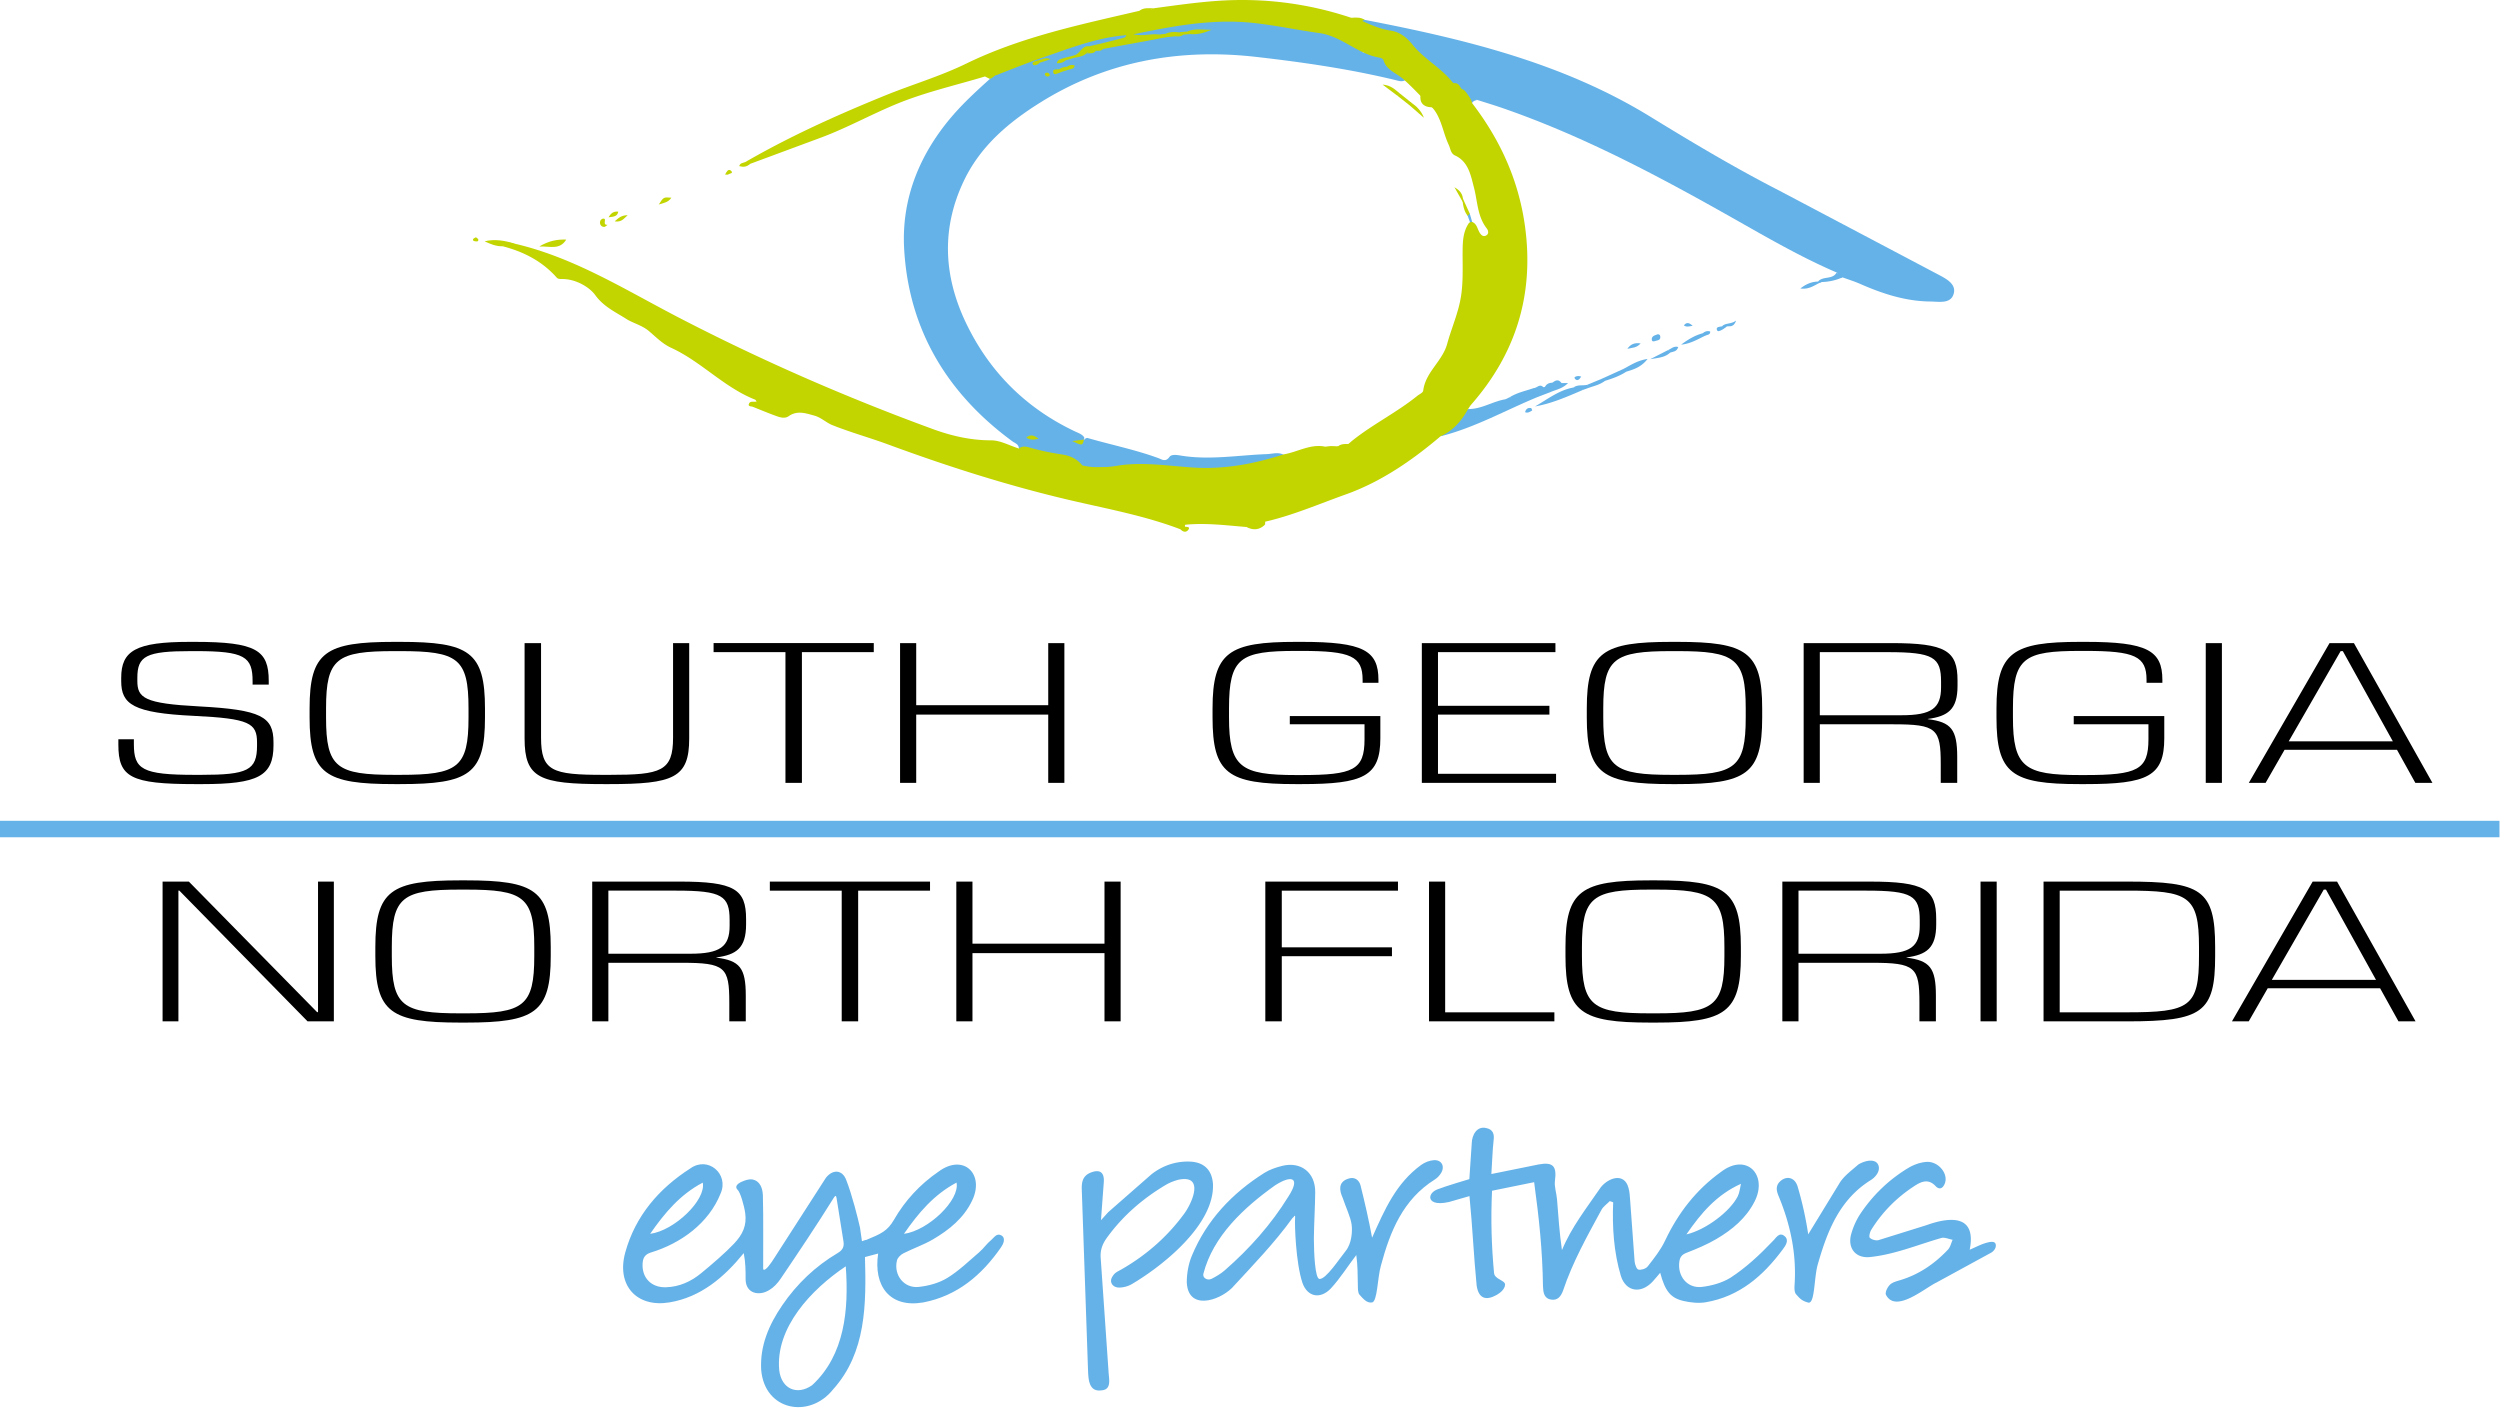
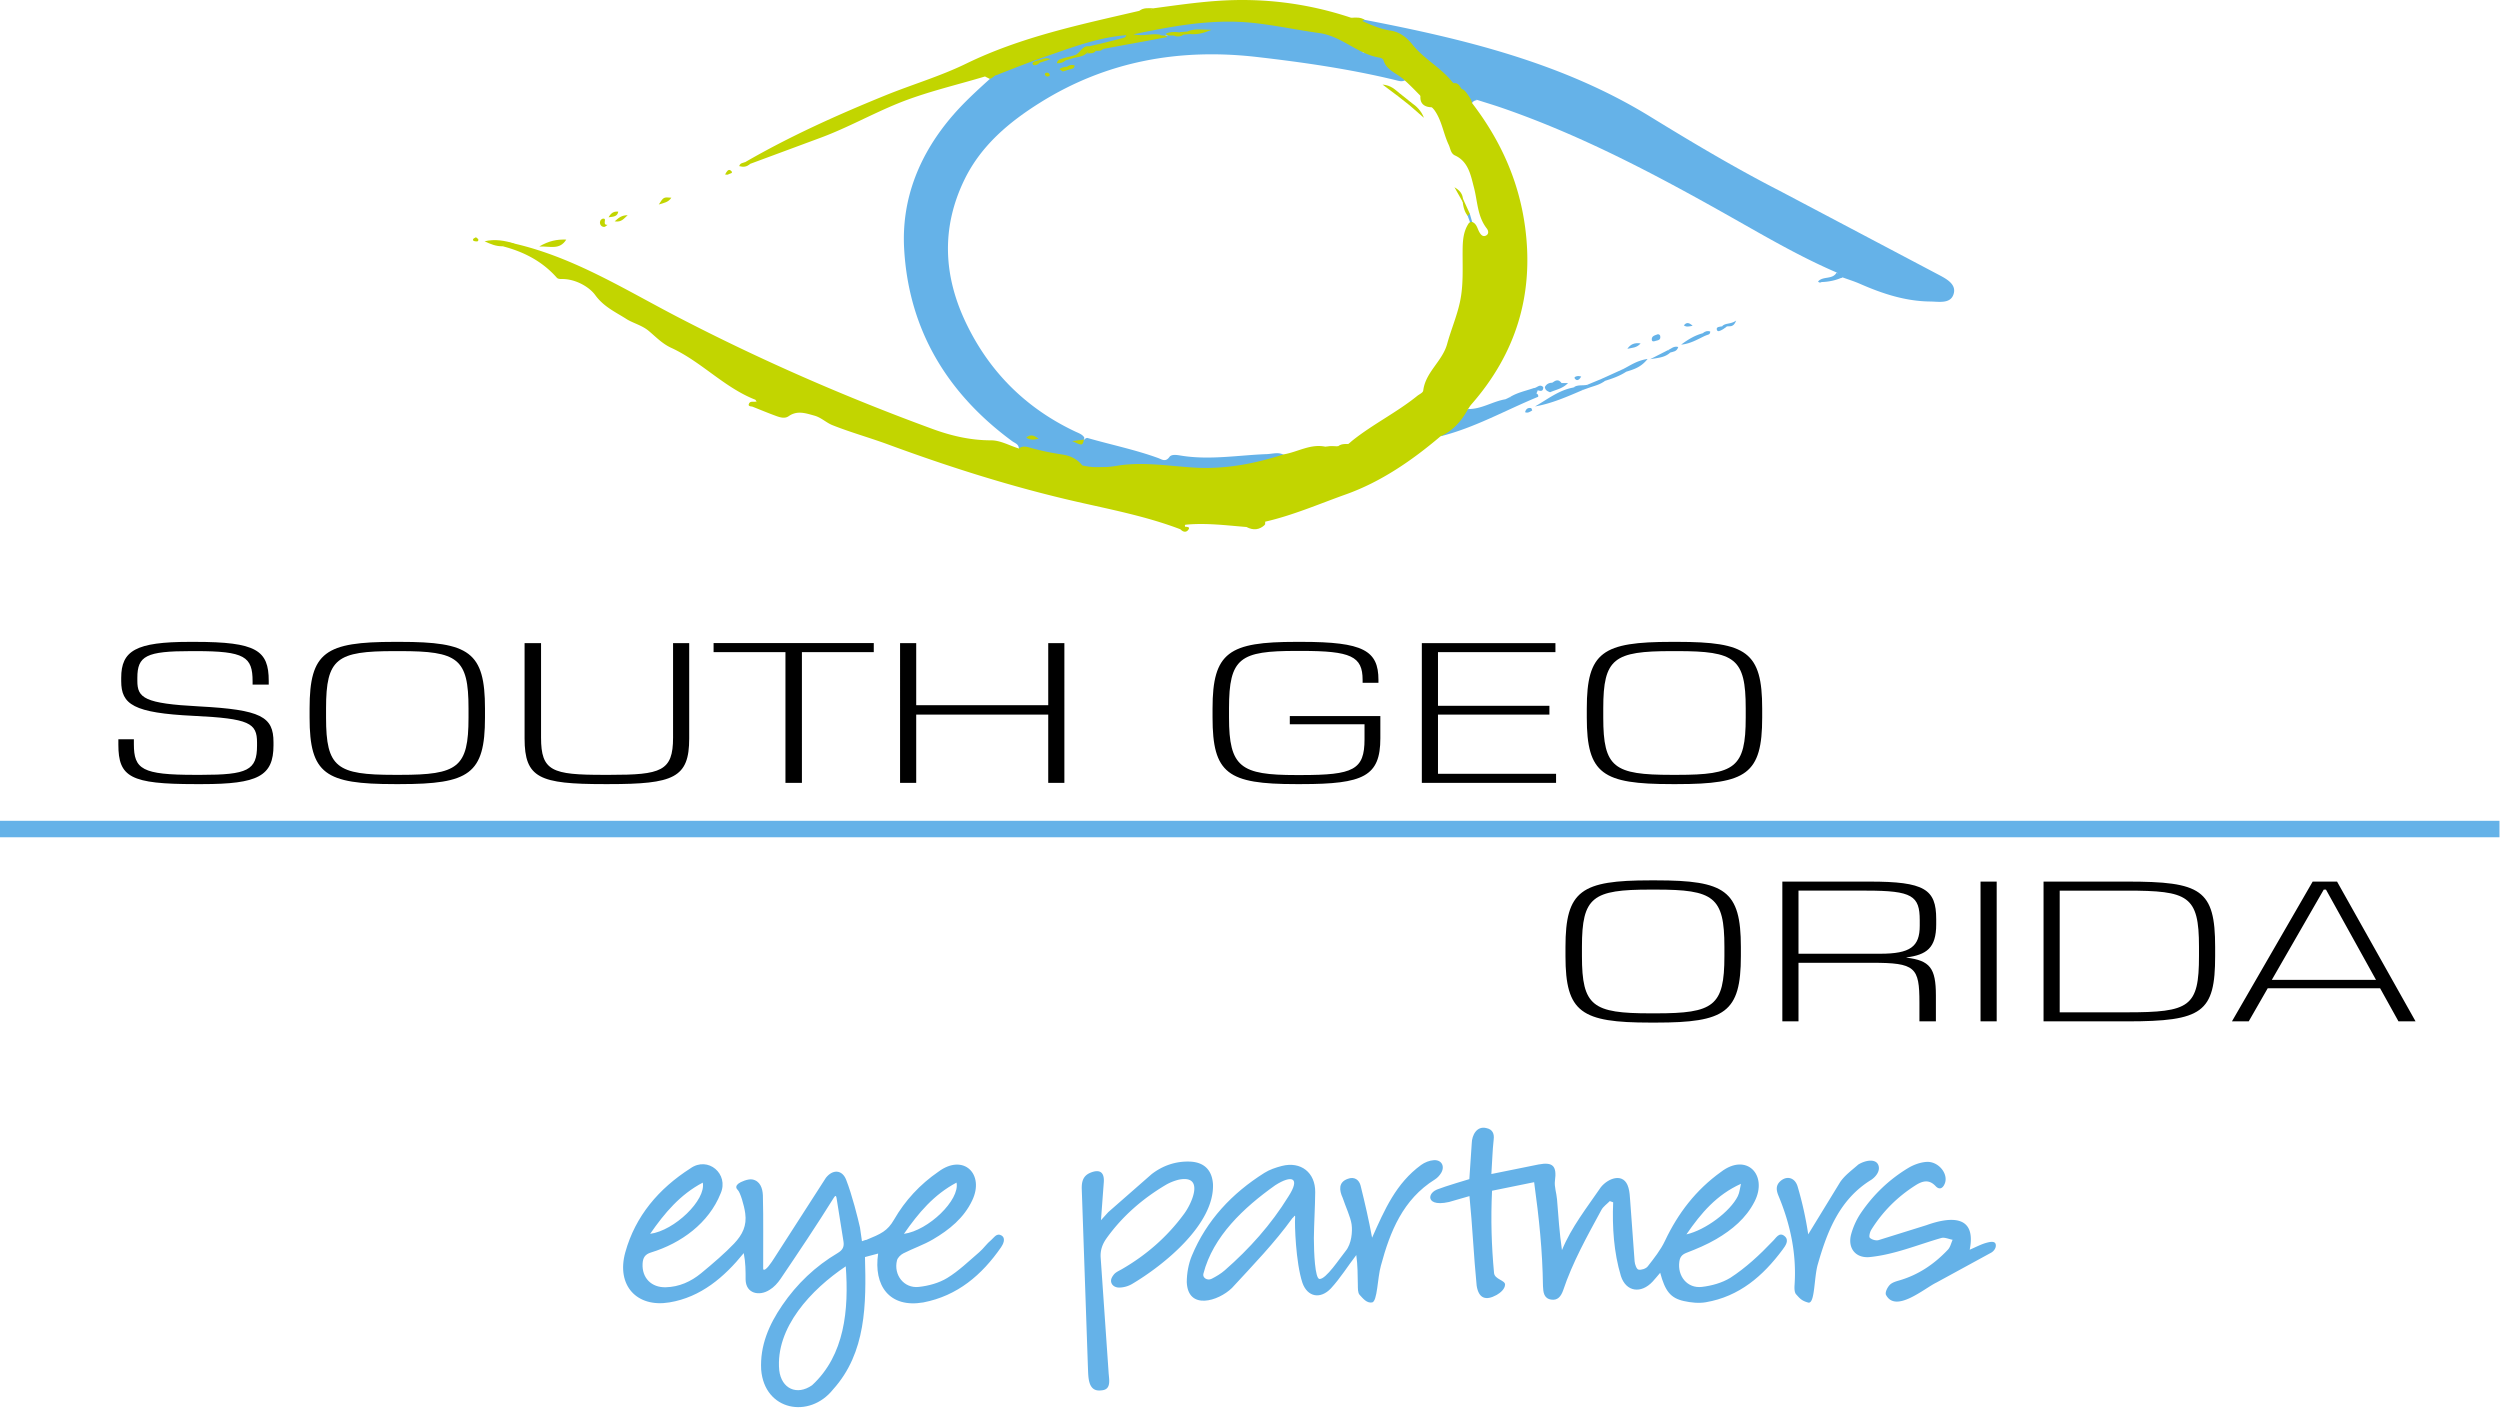
<svg xmlns="http://www.w3.org/2000/svg" xmlns:xlink="http://www.w3.org/1999/xlink" width="304" height="172">
  <g fill="#000">
    <path d="M33.257 90.623c0 3.749-1.887 4.725-8.663 4.725h-.846c-7.892 0-9.355-.851-9.355-4.799v-.651h1.886v.6c0 3.05 1.001 3.725 7.43 3.725h.732c5.659 0 6.814-.55 6.814-3.549v-.375c0-2.375-.924-2.925-7.7-3.25-7.353-.35-8.816-1.4-8.816-4.224v-.399c0-3.3 1.771-4.374 8.316-4.374h.654c7.469 0 8.97 1.024 8.97 4.749v.449h-1.963v-.4c0-3-.963-3.674-6.892-3.674h-.577c-5.467 0-6.545.575-6.545 3.25v.375c0 2.074.848 2.749 7.508 3.098 7.545.401 9.047 1.25 9.047 4.349v.375z" />
    <use xlink:href="#B" />
    <path d="M73.49 95.347c-7.892 0-9.701-.726-9.701-5.549V78.201h2.002v11.497c0 4.074 1.346 4.524 7.584 4.524h.769c6.238 0 7.7-.425 7.7-4.524V78.201h1.963v11.597c0 4.799-1.886 5.549-9.778 5.549h-.539zm24.023-.15h-2.002V79.301h-8.739v-1.1h19.479v1.1h-8.738zm31.915 0h-1.963v-8.298h-16.054v8.298h-1.963V78.201h1.963v7.549h16.054v-7.549h1.963zm28.143.15c-8.277 0-10.125-1.275-10.125-8.099v-1.099c0-6.849 2.002-8.098 10.163-8.098h.694c7.468 0 9.316 1.05 9.316 4.624v.35h-1.925v-.35c0-2.875-1.425-3.524-7.43-3.524h-.616c-6.852 0-8.2.824-8.2 6.972v1.125c0 6.049 1.425 6.998 8.161 6.998h.616c6.353 0 7.701-.624 7.701-4.348v-1.824h-9.086v-1h11.01v2.699c0 4.624-2.041 5.574-9.586 5.574h-.693 0zm31.647-.15h-16.323V78.201h16.246v1.1h-14.282v6.523h13.55v1.075h-13.55v7.198h14.359z" />
    <use xlink:href="#B" x="155.308" />
-     <path d="M231.222 86.974c3.657 0 4.811-.85 4.811-3.399V82.9c0-2.974-.924-3.599-6.468-3.599h-8.276v7.673h9.933 0zm6.775 8.223h-2.002v-2.274c0-4.325-.501-4.849-5.774-4.849h-8.932v7.123h-1.964V78.201h10.626c6.66 0 8.084.925 8.084 4.549v.65c0 2.9-1.193 3.699-3.618 4.024v.025c2.849.35 3.58 1.25 3.58 4.599v3.149h0zm14.9.15c-8.277 0-10.125-1.275-10.125-8.099v-1.099c0-6.849 2.002-8.098 10.163-8.098h.693c7.469 0 9.317 1.05 9.317 4.624v.35h-1.925v-.35c0-2.875-1.425-3.524-7.43-3.524h-.616c-6.852 0-8.2.824-8.2 6.972v1.125c0 6.049 1.425 6.998 8.161 6.998h.616c6.353 0 7.7-.624 7.7-4.348v-1.824h-9.085v-1h11.01v2.699c0 4.624-2.041 5.574-9.586 5.574h-.693 0zm15.323-17.146h1.964v16.996h-1.964zm22.752 11.947l-6.083-10.972h-.269l-6.314 10.972h12.666zm4.812 5.049h-2.078l-2.234-4.024h-13.667l-2.309 4.024h-2.04l9.816-16.996h2.965l9.547 16.996zm-255.187 29h-3.195L21.81 108.301h-.115v15.896H19.77v-16.996h3.195l15.592 15.871h.115v-15.871h1.925zm16.055-.975c7.006 0 8.316-.875 8.316-6.948v-1.151c0-6.073-1.31-6.948-8.316-6.948h-.693c-7.007 0-8.315.875-8.315 6.948v1.151c0 6.073 1.308 6.948 8.315 6.948h.693zm-.693 1.125c-8.392 0-10.317-1.226-10.317-8.073v-1.125c0-6.873 1.925-8.098 10.317-8.098h.693c8.393 0 10.318 1.225 10.318 8.098v1.125c0 6.847-1.925 8.073-10.318 8.073h-.693zm27.952-8.373c3.657 0 4.811-.85 4.811-3.399v-.675c0-2.974-.924-3.599-6.468-3.599h-8.276v7.673h9.933 0zm6.775 8.223h-2.002v-2.274c0-4.325-.501-4.849-5.774-4.849h-8.932v7.123h-1.964v-16.996H82.64c6.66 0 8.084.925 8.084 4.549v.65c0 2.9-1.193 3.699-3.618 4.024v.025c2.849.35 3.58 1.25 3.58 4.599v3.149zm13.667 0h-2.001v-15.896h-8.739v-1.1h19.479v1.1h-8.739zm31.916 0h-1.963v-8.298h-16.054v8.298h-1.963v-16.996h1.963v7.549h16.054v-7.549h1.963zm19.596 0h-2.002v-16.996h16.131v1.1h-14.129v6.898h13.397v1.075h-13.397zm33.148 0h-15.245v-16.996h1.964v15.896h13.281z" />
    <use xlink:href="#B" x="152.716" y="29" />
    <path d="M228.63 115.974c3.657 0 4.811-.85 4.811-3.399v-.675c0-2.974-.924-3.599-6.468-3.599h-8.276v7.673h9.933 0zm6.775 8.223h-2.002v-2.274c0-4.325-.501-4.849-5.774-4.849h-8.932v7.123h-1.964v-16.996h10.626c6.66 0 8.084.925 8.084 4.549v.65c0 2.9-1.193 3.699-3.618 4.024v.025c2.849.35 3.58 1.25 3.58 4.599v3.149h0zm5.429-16.996h1.964v16.996h-1.964zm17.787 15.897c7.661 0 8.777-.651 8.777-6.849v-1.125c0-6.223-1.308-6.823-8.777-6.823h-8.161v14.797h8.161 0zm10.741-6.849c0 6.873-1.54 7.948-10.702 7.948h-10.164v-16.996h10.164c8.97 0 10.702.95 10.702 7.948v1.1zm19.559 2.899l-6.082-10.972h-.27l-6.314 10.972h12.666zm4.812 5.049h-2.078l-2.234-4.024h-13.667l-2.309 4.024h-2.04l9.816-16.996h2.965l9.547 16.996z" />
  </g>
  <g fill="#65b2e8">
    <path d="M116.315 143.804c-2.752 1.453-4.641 3.697-6.397 6.233 2.979-.407 6.827-4.128 6.397-6.233m-30.859.003c-2.757 1.447-4.641 3.696-6.399 6.228 2.965-.395 6.822-4.122 6.399-6.228m17.388 10.179c-4.174 2.796-8.58 7.453-8.089 12.646.266 2.236 2.145 3.102 3.992 1.815 3.975-3.658 4.483-9.195 4.097-14.461m1.968-3.054c.27-.084.397-.16.521-.156 1.794-.739 2.581-1.077 3.383-2.468 1.343-2.333 3.164-4.296 5.401-5.833 3.049-2.261 5.639.295 4.1 3.503-1.014 2.141-2.787 3.564-4.76 4.725-1.14.671-2.42 1.101-3.604 1.703-.329.167-.7.524-.782.86-.434 1.765.85 3.418 2.64 3.225 1.189-.127 2.459-.471 3.468-1.086 1.408-.859 2.621-2.043 3.885-3.127.529-.454.931-1.059 1.47-1.498.339-.276.664-.896 1.245-.546s.177 1.105-.052 1.436c-2.333 3.367-5.29 5.898-9.452 6.705-4.114.712-6.082-2.041-5.493-5.944l-1.602.426c.155 5.71.161 11.618-3.882 16.1-2.869 3.601-8.341 2.601-8.741-2.403-.157-2.941.957-5.482 2.569-7.839 1.776-2.599 4.016-4.734 6.724-6.338.633-.375.822-.776.713-1.438l-.839-5.261c-.081-.443-.218-.201-.345-.015-2.075 3.333-4.264 6.594-6.463 9.845-.352.515-.806 1.025-1.333 1.335-1.243.808-2.892.472-2.919-1.252.002-1.032.001-2.063-.226-3.214-2.358 2.914-5.214 5.365-9.041 5.995-3.967.66-6.477-2.065-5.363-6.087 1.226-4.421 4.073-7.748 7.911-10.207 2.156-1.541 4.718.686 3.685 3.036-1.438 3.621-4.811 6.069-8.462 7.184-.76.228-.99.667-1.03 1.356-.098 1.733 1.065 2.921 2.813 2.877 1.642-.041 3.071-.694 4.297-1.7 1.388-1.14 2.976-2.511 4.01-3.606s1.567-2.184 1.361-3.686c-.139-1.015-.609-2.555-.915-2.848s-.166-.556.082-.763 1.175-.605 1.698-.507c.939.176 1.246 1.063 1.281 1.931.08 3.13.018 5.703.036 8.987.238.346 1.006-.811 1.411-1.457l6.216-9.663c.833-1.056 1.977-.998 2.461.237.734 1.871 1.42 4.647 1.685 5.816l.238 1.66m100.255-.831c2.323-.53 5.325-2.782 6.248-4.645.225-.454.261-1.001.383-1.506-2.949 1.328-4.845 3.55-6.631 6.151m-22.053 6.123c-.038.559-.586.987-1.02 1.24-1.337.742-2.192.417-2.435-1.13-.36-3.634-.509-7.254-.875-10.889l-2.489.717c-1.696.383-2.28-.099-2.28-.56s.471-.815.815-.954c.985-.396 3.939-1.267 3.939-1.267l.294-4.359c.019-1.008.63-2.153 1.8-1.842.726.156.95.674.87 1.354-.162 1.432-.179 2.784-.285 4.226l5.75-1.164c1.76-.33 2.22.216 1.982 1.973-.099.729.191 1.504.251 2.261.163 2.049.297 4.1.601 6.185 1.149-2.797 3.036-5.176 4.733-7.656.924-1.144 2.829-1.817 3.351.061.15.502.172 1.048.211 1.577l.54 7.385c.03.363.238.949.463 1.001.339.078.913-.109 1.128-.385.769-.989 1.573-1.994 2.103-3.116 1.587-3.361 3.776-6.202 6.8-8.371 3.129-2.403 5.743.374 4.092 3.598-1.036 2.038-2.741 3.439-4.657 4.564-1.141.67-2.382 1.188-3.619 1.667-.557.216-.79.519-.869 1.058-.26 1.776.965 3.295 2.731 3.091 1.189-.137 2.452-.489 3.464-1.104 1.881-1.217 3.585-2.803 5.129-4.429.409-.366.784-1.184 1.442-.667.65.511.138 1.193-.224 1.68-2.373 3.196-5.261 5.691-9.329 6.385-.859.147-1.806.044-2.667-.147-1.624-.361-2.281-1.218-2.876-3.438-.329.385-.613.741-.923 1.074-1.393 1.498-3.222 1.268-3.854-.674-.867-2.88-1.067-5.964-.942-8.969l-.408-.148c-.347.357-.796.659-1.025 1.08-1.73 3.189-3.511 6.362-4.664 9.816-.26.693-.653 1.216-1.454 1.081-.904-.151-.949-.932-.984-1.635-.06-4.321-.473-8.255-1.075-12.641l-5.118 1.041c-.166 3.477-.064 6.696.24 9.971.045.819 1.381.9 1.343 1.459m-36.68-1.347c-.147.477.464.899 1.005.621.558-.287 1.117-.614 1.587-1.025 3.004-2.625 5.644-5.571 7.743-8.979 1.498-2.308.419-2.661-1.601-1.369-3.827 2.717-7.566 6.209-8.734 10.752m14.106.646c.797.064 2.487-2.545 3.195-3.409s.843-2.338.718-3.228-.725-2.144-1.081-3.219c-.441-.956-.53-1.915.616-2.322.798-.303 1.372.11 1.557.819.534 2.151.989 4.133 1.4 6.339 1.53-3.425 2.902-6.609 5.961-8.844.434-.314 1.013-.547 1.541-.582.947-.063 1.382.74.892 1.554-.183.305-.453.599-.753.787-3.894 2.432-5.455 6.334-6.571 10.489-.425 1.485-.415 4.373-1.08 4.473s-1.114-.511-1.504-.924c-.242-.258-.209-.817-.219-1.243-.026-1.165-.009-2.331-.188-3.599-1.037 1.343-1.942 2.813-3.087 4.054-1.267 1.343-2.848 1.067-3.463-.677-.824-2.504-.952-7.164-.893-7.844s-.204-.033-.306-.05c-2.19 3.045-4.828 5.759-7.365 8.515-1.67 1.63-5.364 2.74-5.5-.707.005-1.074.206-2.218.617-3.207 1.802-4.332 4.886-7.597 8.821-10.076.635-.4 1.392-.655 2.127-.843 2.303-.59 4.076.801 4.053 3.179-.018 1.869-.14 3.737-.163 5.607.004 1.807.14 4.894.675 4.958" />
    <path d="M133.877 148.377l.889-.982 5.251-4.601c1.324-1.034 2.915-1.607 4.662-1.544 1.732.063 2.703 1.019 2.819 2.736.196 4.901-6.02 9.892-9.874 12.166a3.23 3.23 0 0 1-1.522.417c-.326.007-.773-.129-.942-.536s.065-.767.277-1.04c.231-.297.639-.464.984-.663 2.956-1.708 5.485-3.908 7.511-6.654 1.057-1.39 2.568-4.883-.623-4.222-.541.14-1.085.352-1.564.637-2.812 1.674-5.242 3.777-7.164 6.447-.526.73-.806 1.481-.738 2.409l.958 13.875c.042.874.407 2.162-.868 2.244-1.683.231-1.584-1.646-1.642-2.808l-.747-21.613c-.031-.887.11-1.663 1.062-2.048 1.11-.449 1.691-.068 1.618 1.127l-.347 4.653m105.64 3.589c.755-.324 1.376-.665 2.039-.844.333-.09 1.023-.27 1.121.183s-.259.853-.54 1.013l-6.671 3.641c-1.467.706-4.974 3.769-6.14 1.475-.108-.315.18-.884.461-1.182.273-.29.744-.431 1.154-.55 2.341-.678 4.28-1.996 5.93-3.749.288-.306.384-.793.569-1.196-.462-.083-.969-.33-1.377-.219-2.887.831-5.74 2.036-8.748 2.325-1.719.138-2.676-1.136-2.206-2.812.247-.883.645-1.765 1.158-2.524 1.512-2.238 3.439-4.088 5.751-5.487.661-.4 1.472-.7 2.234-.753 1.455-.1 2.691 1.439 2.244 2.607-.237.619-.664.831-1.128.335-.813-.87-1.629-.609-2.428-.103-2.203 1.395-4.014 3.2-5.392 5.416-.171.275-.309.846-.173.975.238.226.745.371 1.061.28l5.814-1.814c2.905-1.047 6.117-1.288 5.267 2.983" />
    <path d="M219.88 150.095l3.874-6.336c.559-.838 1.443-1.466 2.214-2.151.89-.541 2.062-.715 2.409.002s-.274 1.492-.84 1.859c-3.818 2.352-5.323 6.188-6.475 10.213-.502 1.645-.344 4.938-1.191 4.709s-1.07-.576-1.46-.998c-.222-.24-.217-.762-.191-1.149.255-3.776-.51-7.362-1.953-10.83-.255-.613-.371-1.225.191-1.754.765-.721 1.768-.513 2.12.576a42.73 42.73 0 0 1 1.302 5.859m-63.515-94.581a22.62 22.62 0 0 1-9.966 1.894c-3.426-.128-6.852-.469-10.29-.499-1.52.156-3.04.236-4.556-.034-2.24-1.808-5.144-1.434-7.659-2.335-.013-.537-.486-.652-.819-.897-7.897-5.81-12.572-13.543-13.13-23.371-.348-6.132 1.896-11.601 5.94-16.268 1.376-1.588 2.927-3.001 4.482-4.407.24-.402.569-.697 1.016-.85 4.653-2.01 9.407-3.715 14.374-4.777.362-.078.752-.031 1.129-.042.562.805-.187.971-.635 1.135-.791.29-1.629.454-2.46.609-.426.048-.836.175-1.251.273-.281.162-.891-.214-.836.567.01.13-.67.184-1.011.334-.46.012-.845.268-1.261.391a.71.71 0 0 1-.223.067c.15.066.242-.091.379-.1.365-.118.689-.353 1.091-.325.456-.256 1.051-.159 1.446-.571.366-.193.782-.231 1.162-.382.344-.105.678-.237 1.029-.318 2.452-.611 4.929-1.063 7.451-1.244.344-.17.714-.193 1.089-.186.36-.002.722.006 1.069-.125.284-.006.563-.053.835-.136.679-.008 1.352-.076 1.706-.14-.469.174-1.294.026-2.081.218-.368.011-.718.127-1.08.168-.526.036-1.067-.06-1.572.176-.307.132-.632.113-.955.12-.787-.041-1.562.246-2.344.114-.447-.075-1.087.094-1.143-.675 3.295-.729 6.595-1.424 9.983-1.579 5.474-.251 10.827.445 16.005 2.223.841.289 2.153.23 2.345 1.667.041.305.581.134.905.078.998-.176 2.359.527 2.362.907.011 1.621 1.783 1.343 2.183 2.389-.45.477-.982.253-1.474.135-5.525-1.333-11.136-2.143-16.774-2.79-9.394-1.078-18.26.495-26.338 5.546-3.787 2.367-7.194 5.222-9.212 9.371-2.828 5.818-2.567 11.65.173 17.391 2.856 5.984 7.312 10.419 13.329 13.252.384.18.806.313 1.062.692.048.27-.142.391-.343.523.3-.08.401-.446.729-.45 2.866.83 5.797 1.422 8.607 2.445.447.163.891.535 1.371-.134.25-.348.895-.246 1.363-.168 3.512.582 7.001-.049 10.5-.177.777-.029 1.605-.361 2.298.295" />
    <path d="M176.457 10.206c-1.695-1.911-4.073-3.091-5.545-5.258-.398-.584-1.204-.872-1.891-.891-1.416-.041-2.517-.765-3.679-1.392.018-.516.339-.312.599-.252 12.114 2.334 24.062 5.218 34.725 11.769 5.164 3.171 10.356 6.263 15.752 9.027l19.372 10.227c.941.503 2.213 1.172 1.73 2.431-.422 1.096-1.782.808-2.812.797-3.015-.031-5.806-.953-8.531-2.149-.693-.305-1.421-.528-2.134-.789-.578.214-.42-.455-.706-.591-4.429-1.9-8.583-4.331-12.768-6.694-9.007-5.088-18.123-9.939-27.938-13.326-.988-.341-1.99-.64-2.985-.958-.462-.144-1-.072-1.363-.489l-.43-.523c-.374-.448-.857-.736-1.396-.939m-1.286 42.846l3.348-3.313c1.624.029 2.989-.931 4.538-1.187a1.15 1.15 0 0 0 .878-.103c.444-.03.839-.217 1.239-.389.517-.108 1.015-.334 1.562-.252.203.078.365.183.302.442-3.947 1.621-7.689 3.753-11.867 4.802m17.323-5.64c-1.895.812-3.78 1.652-5.835 2.013 1.519-.872 2.904-1.985 4.668-2.302.431-.074.937-.45 1.167.289m-4.634-.36c.194-.352.499-.51.894-.511.368.138.754-.281 1.116.037h.809c-.692.705-1.495.807-2.192 1.122-.303-.124-.608-.247-.627-.648m9.521-2.177c.855-.425 1.639-1.023 2.969-1.23-.812 1.04-1.719 1.278-2.601 1.556-.316.11-.404-.037-.368-.326" />
    <path d="M185.063 48.331c-.325.337-.671.576-1.141.251-.168-.033-.267-.135-.302-.301.889-.552 1.912-.75 2.881-1.088a.42.42 0 0 1 .106.365c-.349.588-1.108.358-1.544.773m12.318-3.456l.368.326c-.803.53-1.701.836-2.609 1.122-.307.138-.361-.019-.327-.28l2.568-1.168m9.993-4.063c-.948.456-1.862 1.004-2.95 1.097.808-.604 1.654-1.124 2.635-1.386.315-.133.358.031.315.289m15.963-7.677l.706.591c-.81.373-1.664.546-2.552.574-.156.094-.294.072-.414-.065.592-.699 1.769-.193 2.26-1.1m-20.229 9.729c-.663.638-1.578.657-2.456.82l2.175-1.107c.108.082.271.11.281.287" />
-     <path d="M221.077 34.235l.414.065c-.768.296-1.424.944-2.567.778.747-.578 1.405-.819 2.153-.843M187.86 47.052l.627.648-1.449.55-.269-.261c-.116-.287.029-.472.243-.629.279.044.522.005.648-.293a.61.61 0 0 0 .2-.015" />
    <path d="M201.258 41.474c-.187.05-.388.08-.4-.187-.018-.423.347-.497.635-.608a.27.27 0 0 1 .395.239c.06.483-.35.45-.63.556m-6.445 4.569l.327.28c-.528.419-1.17.576-1.791.783-.144-.073-.327-.1-.349-.31l1.813-.753" />
    <path d="M197.886 42.416c.367-.539.853-.775 1.614-.655-.489.568-1.087.522-1.614.655M193 46.796l.349.309-.854.306c-.31-.416-.777-.196-1.167-.289.503-.388 1.118-.199 1.672-.326m16.386-7.11c.424-.46 1.026-.21 1.732-.703-.334.895-.808.634-1.14.713-.2.162-.397.166-.592-.01m-6.278 3.178l-.281-.287c.383-.16.707-.545 1.248-.384-.167.569-.604.563-.967.671m-15.449 4.202c.021.542-.3.507-.666.395-.168.117-.334.146-.497-.01l.004-.26c.391.002.719-.577 1.159-.125m-4.038 1.215l.301.301c-.311.638-.598.598-.866-.03l.565-.271m1.829 1.843c.105-.436.37-.562.719-.508.067.01.158.285.151.289-.26.151-.516.362-.87.219m-7.167-38.456c.486.074.957.193 1.363.489-.253.058-.516.1-.644.373-.338-.205-.563-.505-.719-.862" />
    <path d="M209.386 39.686l.592.01c-.184.134-.355.294-.556.395-.222.113-.582.351-.663-.029-.069-.323.359-.332.627-.376m-19.516 6.891c-.369-.111-.763.55-1.116-.037.381-.279.761-.496 1.116.037m2.407-.788c-.187.321-.45.592-.723.315-.259-.263.099-.345.308-.376.122-.018.255.035.415.061m13.548-6.173c-.447.086-.757.181-1.064-.048.307-.403.617-.364 1.064.048m1.549 1.196l-.315-.289c.261-.229.554-.329.903-.221.025.428-.345.396-.588.51M178.782 27.1l-.311-.855c-.142-.304.009-.329.253-.266l.321 1.116-.263.005m7.715 20.351l.497.01-.226.528-1.705.341c.291-.599 1.04-.449 1.434-.879" />
  </g>
  <g fill="#c2d500">
    <path d="M179.002 12.531c3.446 4.493 5.712 9.472 6.458 15.136 1.079 8.187-1.127 15.333-6.551 21.519-.148.169-.261.368-.39.554-.788 1.436-1.815 2.631-3.348 3.312-3.474 2.95-7.261 5.55-11.506 7.063-3.238 1.155-6.433 2.547-9.813 3.321-.355.424-.864.361-1.333.424-.329.011-.628.153-.943.225-2.453-.199-4.9-.516-7.369-.285-.043.004-.118.034-.12.058-.008.067.015.137.026.206.049.547-.271.4-.565.301-4.104-1.567-8.415-2.395-12.668-3.367-7.801-1.784-15.387-4.188-22.888-6.953-2.23-.821-4.548-1.462-6.767-2.345-.761-.303-1.362-.931-2.2-1.161-1.067-.292-2.079-.663-3.131.073-.461.322-1.03.147-1.521-.032-.981-.357-1.945-.761-2.916-1.146-.186-.515.465-.31.526-.613-.05-.076-.084-.195-.153-.222-3.782-1.487-6.55-4.622-10.2-6.298-1.106-.508-1.871-1.334-2.754-2.07-.816-.681-1.947-.954-2.714-1.448-1.259-.811-2.737-1.461-3.776-2.894-.734-1.012-2.42-1.981-4.06-1.961-.299.004-.496-.02-.634-.177-1.768-1.997-4.022-3.143-6.559-3.804.355-.778.962-.339 1.485-.31 7.19 1.674 13.379 5.583 19.816 8.925 10.032 5.208 20.368 9.719 30.974 13.604 2.266.83 4.625 1.382 7.112 1.378 1.125-.001 2.25.645 3.375.997.483-.387.996-.206 1.497-.065 1.24.349 2.503.6 3.772.792.997.15 1.81.545 2.438 1.323 1.55.374 3.097.253 4.644-.018 2.953-.394 5.896.089 8.819.279 3.849.251 7.464-.455 11.059-1.605 1.678-.286 3.225-1.303 5.027-.932.464-.054.929-.094 1.392.002.778.226 1.31-.216 1.833-.684 2.516-2.03 5.445-3.458 7.959-5.49.259-.21.696-.378.73-.656.278-2.247 2.33-3.552 2.909-5.669.462-1.691 1.165-3.318 1.544-5.046.454-2.071.319-4.169.336-6.258.01-1.207.062-2.378.779-3.41a.58.58 0 0 1 .388-.112c.558.225.619.799.872 1.24.173.303.414.595.785.421.396-.186.319-.608.12-.862-1.166-1.494-1.121-3.314-1.573-5.018-.358-1.349-.637-3.117-2.293-3.867-.539-.245-.551-.839-.771-1.301-.665-1.399-.835-3.005-1.789-4.281-.573-.641-1.192-1.236-1.807-1.835-.62-.636-1.241-1.269-1.909-1.856-.828-.746-2.052-1.07-2.424-2.308-.049-.16-.282-.285-.462-.313-2.675-.418-4.593-2.61-7.341-2.99-2.682-.37-5.329-.947-8.039-1.235-5.124-.545-10.049.444-14.993 1.472-.149.017-.298.021-.448.019-3.503.28-6.748 1.547-10.021 2.675-1.84.634-3.653 1.36-5.469 2.066-.529.298-1.143.077-1.689.281-3.535 1.067-7.171 1.888-10.577 3.273-3.153 1.284-6.155 2.965-9.364 4.16l-8.64 3.203c-.279.145-.552.277-.552-.235 5.451-3.149 11.177-5.724 16.998-8.092 3.265-1.328 6.683-2.327 9.841-3.867 6.706-3.268 13.911-4.757 21.08-6.428.533-.302 1.178.029 1.705-.304 2.546-.342 5.087-.709 7.654-.895 5.606-.407 11.063.27 16.39 2.046.376.172.783.228 1.181.321 1.166.517 2.31 1.047 3.606 1.241 1.094.164 1.95.802 2.678 1.718 1.36 1.709 3.381 2.742 4.763 4.448.369.443.814.782 1.358.986.221.131.381.323.522.532.237.353.513.686.589 1.124" />
    <path d="M62.618 29.637c-.487.141-1.068-.17-1.485.309-.801.026-1.504-.272-2.208-.605 1.283-.307 2.495-.079 3.693.296m6.243-.505c-.816 1.294-1.926.798-3.292.841 1.207-.703 2.156-.875 3.292-.841m82.715 34.952c.131-.269.218-.584.608-.583.509.33 1.158-.13 1.651.292-.681.658-1.438.724-2.259.291M81.636 24.04c-.348.552-.883.631-1.527.828.579-.909.579-.909 1.527-.828m-7.751 3.301c-.144.09-.291.26-.431.254-.318-.013-.508-.259-.5-.561.007-.239.192-.462.45-.45.43.022-.228.792.481.757m.858-.425c.556-.501.912-.744 1.582-.747-.482.421-.737.879-1.582.747" />
    <path d="M74.002 26.423c.341-.601.694-.732 1.182-.687-.11.595-.547.609-1.182.687m47.381-17.676c-.286.346-.575.689-1.016.85l-.597-.298c.474-.37 1.043-.464 1.613-.552m-29.4 40.074c.028.379-.487.292-.526.613-.194-.001-.461-.061-.415-.25.124-.516.617-.254.941-.363M57.876 28.85c.114.104.284.187.29.279.017.294-.229.23-.399.21-.133-.016-.318-.073-.233-.26.044-.098.206-.143.342-.229m30.297-7.627c.168-.339.394-.731.694-.48.407.339-.158.345-.311.47-.071.058-.229.01-.383.01m2.463-1.522l.553.235c-.371.363-.804.407-1.298.265.108-.416.482-.374.745-.5m63.199 44.093c-.539-.162-1.167.177-1.652-.292l1.669-.066-.017.358m-10.287.57l.565-.301c.232-.018.592.015.438.285-.24.422-.66.403-1.003.016m22.393-61.951l-.599.252c-.378-.101-.764-.187-1.037-.504.562-.025 1.131-.097 1.636.252m-25.68-1.404c-.513.41-1.117.309-1.704.304.512-.408 1.116-.31 1.704-.304m-6.684 4.361l2.629-.658c.394-.103.934-.105.68-.783l.405-.03c1.18.763 2.475.106 3.701.299.262.266.711-.041.946.31l-7.815 1.444c-.277-.105-.652-.118-.546-.582m40.938 7.656c-1.391.144-2.032-.505-1.72-1.742l1.72 1.742m-42.962 43.849c1.519.031 3.039-.196 4.556.034-1.494.53-3.028.186-4.546.2-.02 0-.058-.067-.058-.103 0-.044.031-.087.048-.131m31.16-2.612c.503-.404 1.11-.216 1.67-.294-.458.45-.835 1.144-1.641.548-.105-.045-.145-.098-.118-.158s.057-.096.089-.096m13.744-44.057c.92-.365 1.112.356 1.396.939-.646-.043-1.083-.399-1.396-.939" />
    <path d="M162.713 54.263l.029.255-1.714.175c.442-.611 1.118-.308 1.685-.43M132.115 6.497c-.413.359-.934.419-1.44.523-.097-.065-.129-.131-.098-.198s.064-.1.096-.1c.683-.202.867-1.195 1.739-1.097.171.2.54.039.645.357-.102.559-.732.153-.942.515m12.254-2.659c.858-.401 1.755-.217 2.966-.213-1.05.442-1.827.593-2.651.516-.108-.097-.292-.116-.315-.303" />
    <path d="M132.967 5.899c-.222-.017-.439-.042-.554-.274l1.164-.255.546.582c-.234.284-.56.22-.866.23-.177-.012-.213-.169-.29-.283m-1.146 47.535c-.197.787-.197.787-1.452.198l1.472-.183-.02-.015m-5.52-.084c-.565.144-.996.175-1.51-.126.581-.49.989-.247 1.51.126m17.603-49.133c-.28.227-.604.243-.941.195-.366-.258-.888.118-1.215-.3.493-.248 1.016-.251 1.547-.19.163.181.488.027.609.295m-17.745 3.146c.457-.055.846-.473 1.603-.169l-1.369.448c-.281.077-.358-.016-.234-.279" />
-     <path d="M141.748 4.112c.395.141.878-.075 1.215.301l-1.025.095c-.326-.069-.706.025-.946-.31l.756-.086m-12.516 4.581l-.391.154c-.287.082-.729.394-.781-.114-.042-.405.488-.254.777-.316.257-.087.417-.036.395.276" />
    <path d="M130.673 6.722l.002.297-1.117.327c-.302.136-.337-.016-.282-.263l1.397-.361" />
    <path d="M129.276 7.083l.282.263c-.27.283-.617.342-1.044.353.068-.479.469-.485.762-.616m3.691-1.184l.29.282c-.299.403-.745.268-1.142.316l.852-.598m10.937-1.682l-.609-.295 1.074-.083.316.303-.781.075M127.312 8.83c.186.008.325.128.352.323.006.044-.198.169-.294.158-.111-.012-.26-.113-.302-.214-.064-.153.063-.244.244-.267m1.92-.137l-.394-.276c.265-.247.604-.271.94-.306.288-.068.374.051.296.322l-.842.26z" />
    <path d="M130.074 8.433l-.297-.322c.264-.231.564-.259.891-.162-.002.406-.325.412-.594.484m-3.915-1.07l.234.279c-.233.278-.708.399-.806.182-.152-.337.318-.364.572-.461m45.454 5.118c.661.459 1.226 1.013 1.537 1.847l-1.808-1.576c-.073-.253-.031-.392.271-.271" />
    <path d="M169.897 11.62l-1.782-1.337c1.045.087 1.527.626 2.067 1.051-.017.174-.178.203-.285.286" />
    <path d="M169.897 11.62l.285-.286 1.431 1.147-.271.272-1.445-1.133m8.828 14.359l-.253.266c-.395-.495-.53-1.083-.607-1.692a.25.25 0 0 1 .046-.351l.814 1.777" />
    <path d="M177.911 24.202l-.046.351-1.004-1.786c.834.487.972.943 1.05 1.435" />
  </g>
  <path fill="#65b2e8" d="M0 99.812h303.936v2H0z" />
  <defs>
    <path id="B" d="M48.656 94.222c7.006 0 8.316-.875 8.316-6.948v-1.151c0-6.073-1.31-6.948-8.316-6.948h-.693c-7.007 0-8.315.875-8.315 6.948v1.151c0 6.073 1.308 6.948 8.315 6.948h.693zm-.693 1.125c-8.393 0-10.317-1.226-10.317-8.073v-1.125c0-6.873 1.924-8.098 10.317-8.098h.693c8.393 0 10.318 1.225 10.318 8.098v1.125c0 6.847-1.925 8.073-10.318 8.073h-.693z" />
  </defs>
</svg>